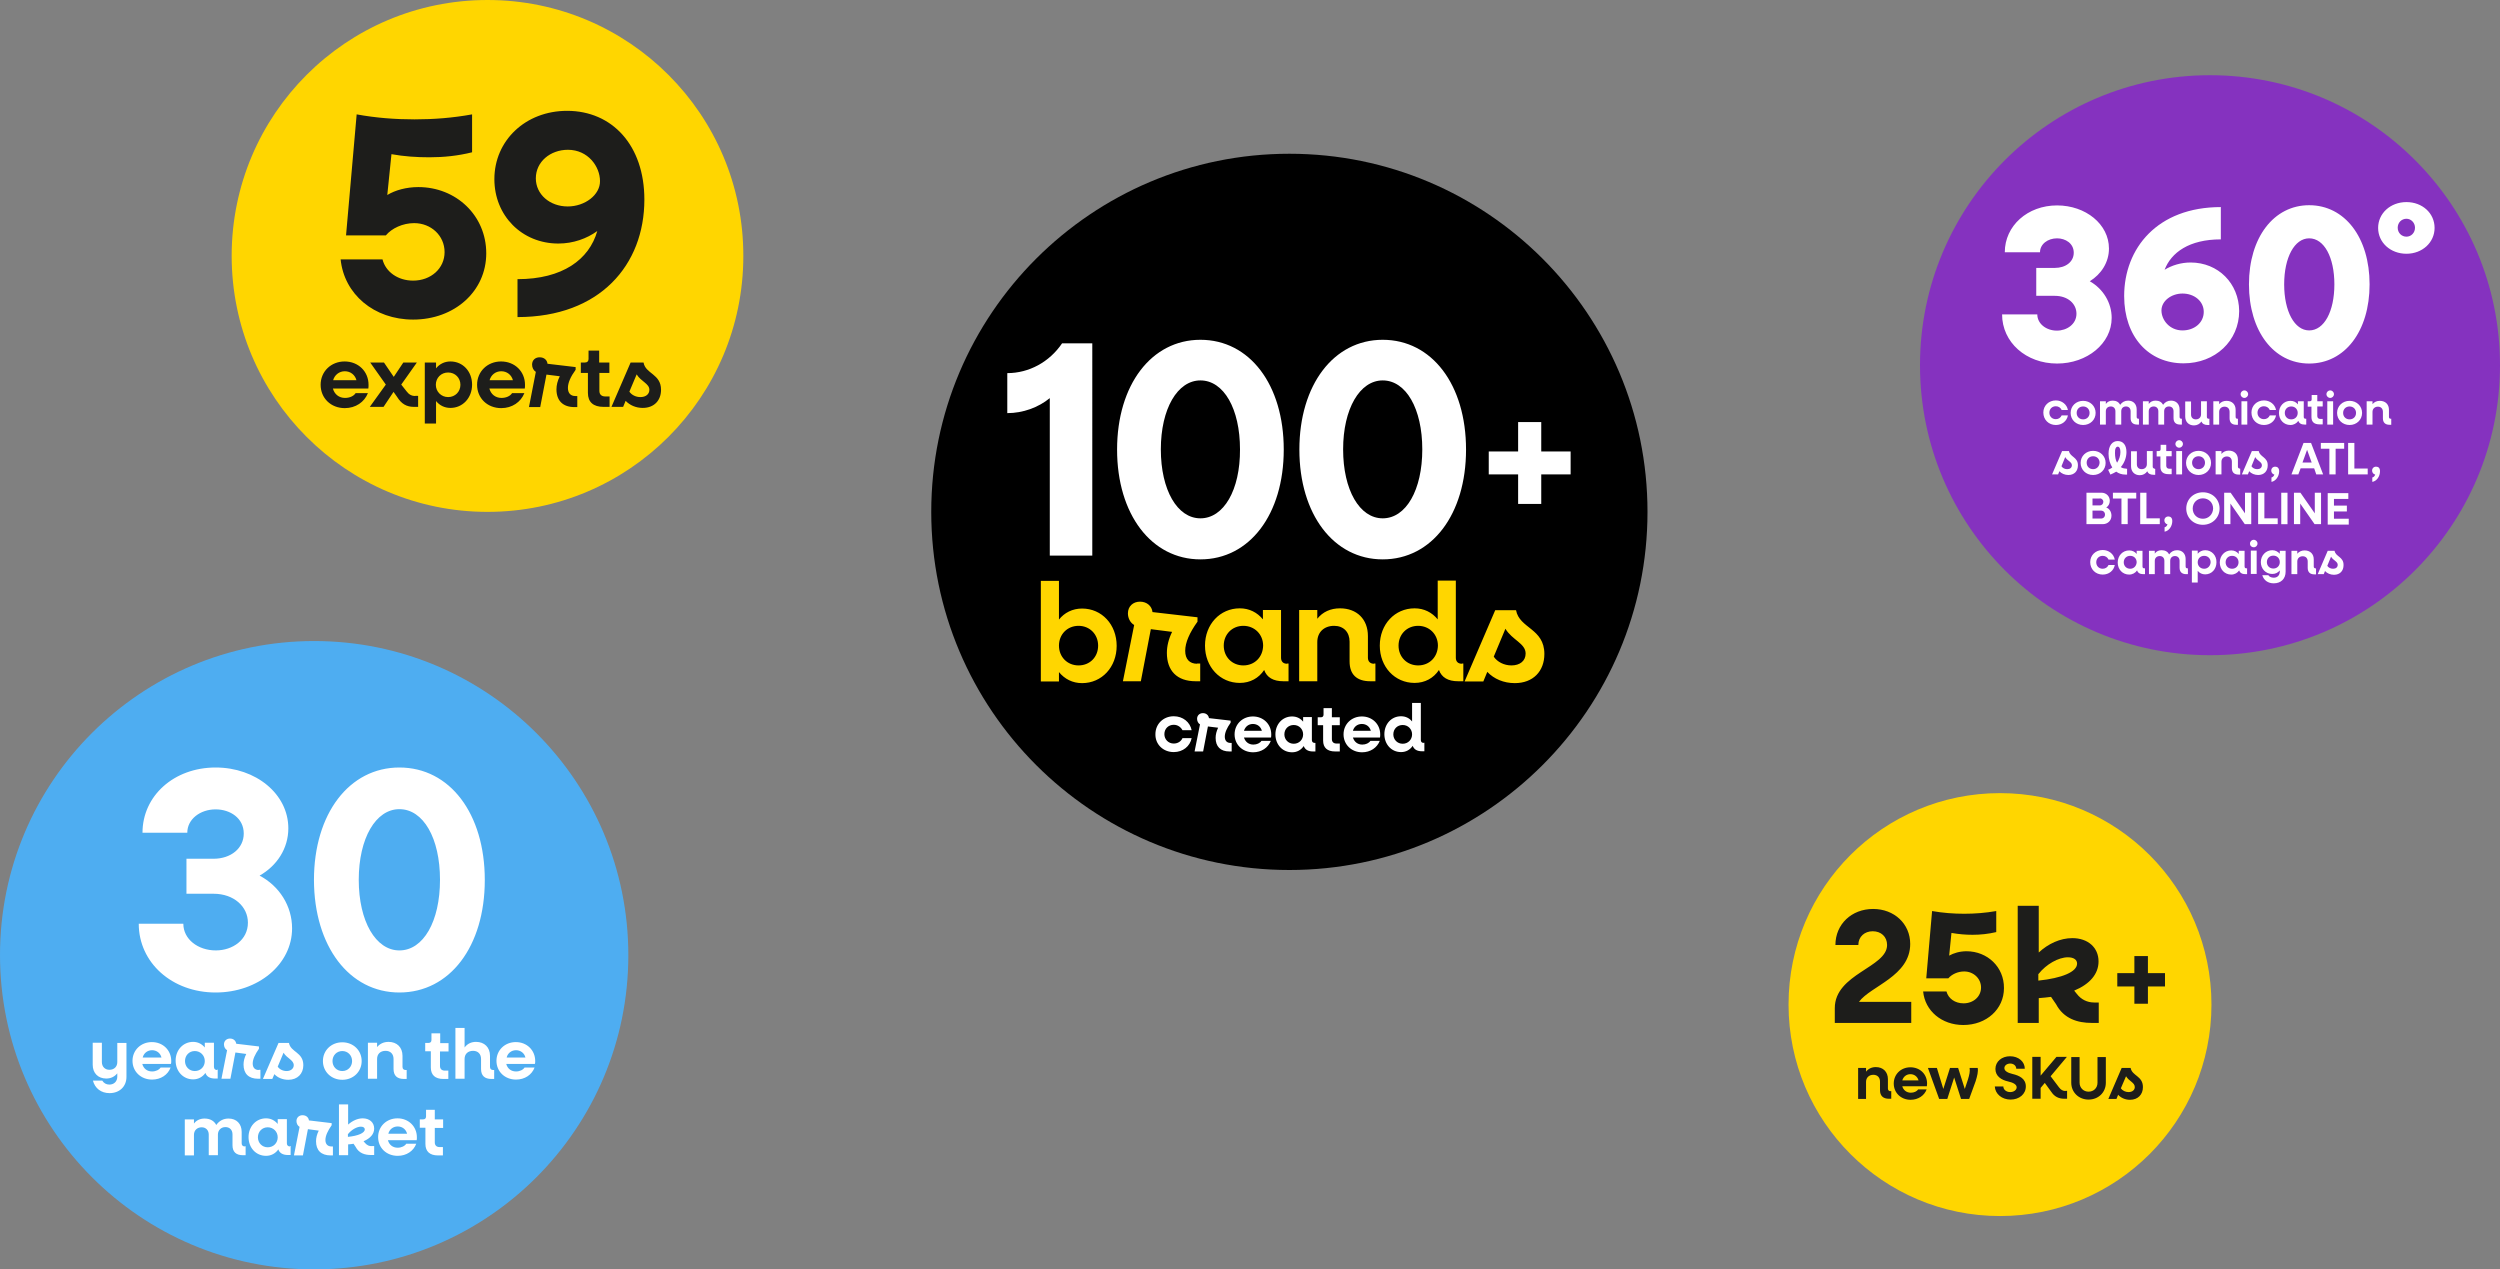
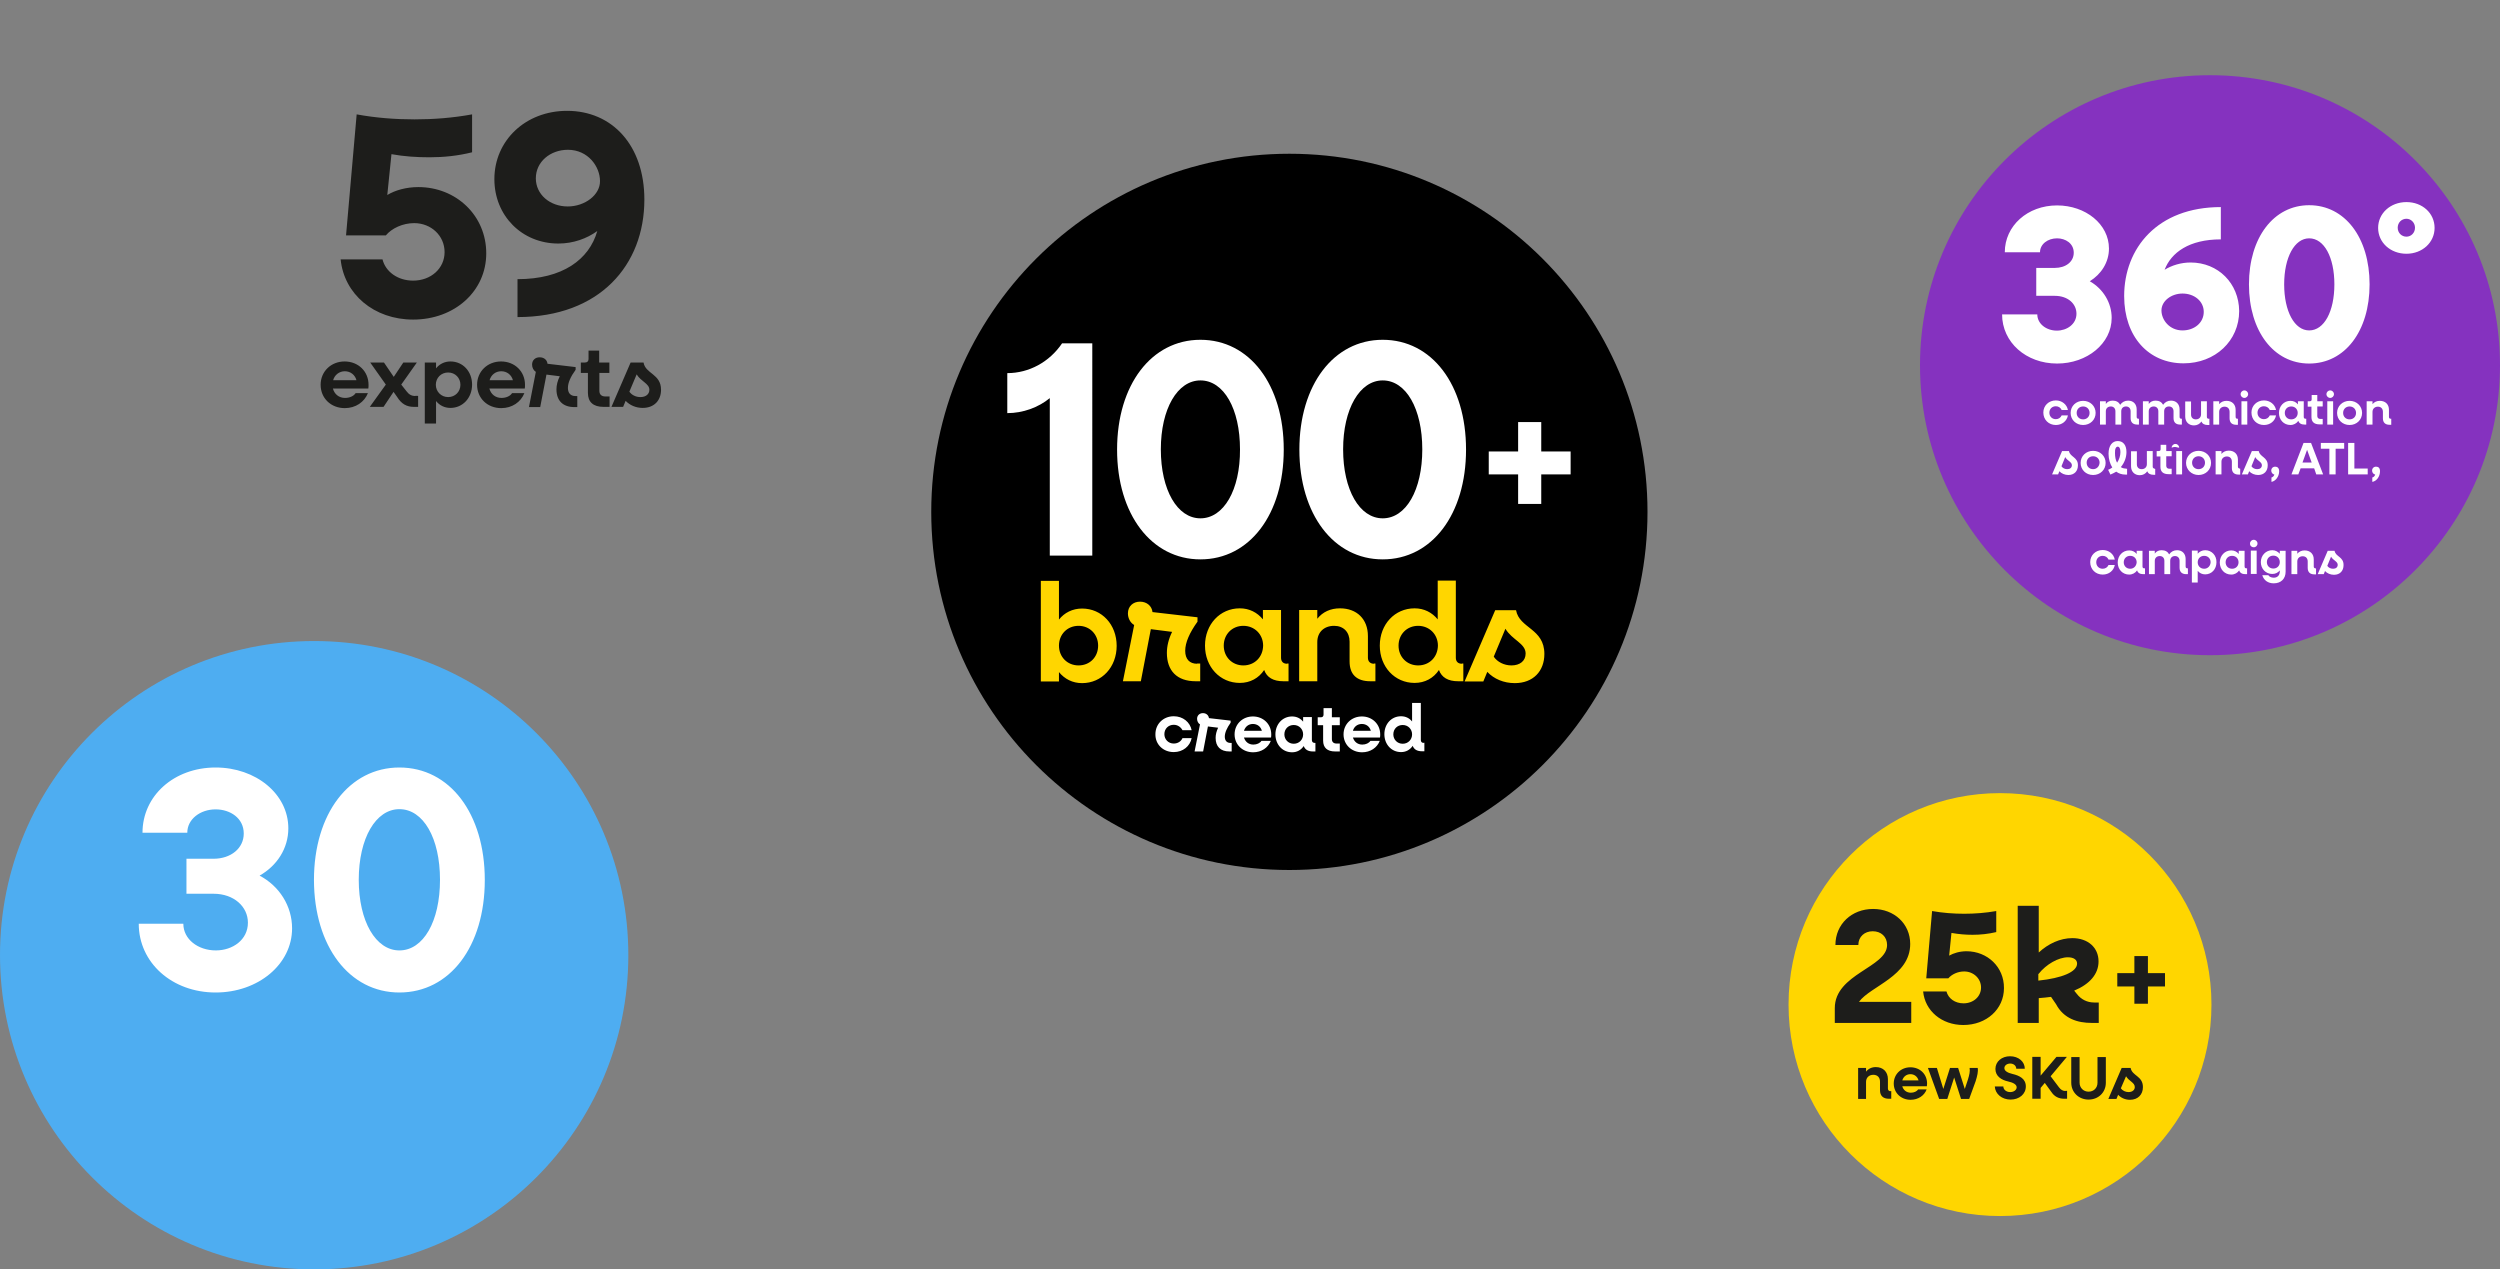
<svg xmlns="http://www.w3.org/2000/svg" version="1.1" id="Layer_1" x="0px" y="0px" viewBox="0 0 1200 609.3" style="enable-background:new 0 0 1200 609.3;" xml:space="preserve">
  <rect x="0" y="0" width="1200" height="609.3" fill="#808080" stroke="none" />
  <style type="text/css"> .st0{fill:#FFD600;} .st1{fill:#1D1D1B;} .st2{fill:#4EADF1;} .st3{fill:#FFFFFF;} .st4{fill:#8532BF;} </style>
  <g>
    <g>
-       <path class="st0" d="M234,245.7c67.8,0,122.8-55,122.8-122.8C356.9,55,301.9,0,234,0S111.2,55,111.2,122.8 C111.2,190.7,166.2,245.7,234,245.7" />
-     </g>
+       </g>
    <g>
      <path class="st1" d="M307.4,190.6c-2.2,0-4.2-1-5.3-2.6l3.5-8.3c2,3.4,6.1,4.4,6.1,7.4C311.7,189.2,310,190.6,307.4,190.6 M308.9,174h-6.2l-9.2,21.3h5.6l1.2-2.9c2,2.1,4.9,3.4,8.2,3.4c5.5,0,8.8-3.6,8.8-8.7C317.3,179.4,309.8,179.5,308.9,174 M292.5,179v-5h-4.9v-5.7h-5.1v4c0,1.1-0.6,1.7-1.7,1.7h-2v5h3.4v9.6c0,4.4,2.6,6.7,7.5,6.7h2.9v-5h-2.1c-1.8,0-2.8-1-2.8-2.7V179 H292.5z M276.2,190.1c-2.3,0-3.6-1.4-3.6-3.9c0-2.5,1.3-5.4,3.7-8.7v-1.3l-13.5-1.6c-0.2-1.8-1.6-3.1-3.8-3.1 c-2.1,0-3.6,1.4-3.6,3.5c0,1.5,0.7,2.8,1.8,3.5l-3.3,16.9h5.4l3-15.6l6.4,0.8c-1.1,2.2-1.6,4.3-1.6,6.3c0,5.3,3,8.5,8.6,8.5h1.4 v-5.3H276.2z M240.6,178.2c2.7,0,4.9,1.7,5.6,4.3H235C235.7,180,237.8,178.2,240.6,178.2 M252,184.7c0-6.4-4.9-11.2-11.5-11.2 c-6.5,0-11.5,4.8-11.5,11.2c0,6.4,4.9,11.2,11.6,11.2c5.2,0,9.4-2.9,11.1-7.2h-5.9c-0.9,1.4-2.8,2.3-5.1,2.3 c-2.9,0-5.1-1.8-5.8-4.5h17C252,186,252,185.2,252,184.7 M215.1,190.6c-3.3,0-5.9-2.6-5.9-5.9c0-3.3,2.5-5.9,5.9-5.9 c3.4,0,5.9,2.6,5.9,5.9C221,188,218.5,190.6,215.1,190.6 M216.2,173.5c-2.9,0-5.3,1.3-6.9,3.3V174h-5.4v29.3h5.4v-10.8 c1.7,2.1,4.1,3.3,6.9,3.3c5.9,0,10.4-4.8,10.4-11.2C226.6,178.3,222.2,173.5,216.2,173.5 M199.4,190.1c-1.7,0-3.1-0.7-4.2-2.2 l-2.6-3.3l7.5-10.6h-6.5l-4.6,6.9l-4.7-6.9h-6.6l7.5,10.6l-7.7,10.7h6.6l4.8-7.2l1.7,2.4c2.1,3.4,4.6,4.8,8.1,4.8h2v-5.3H199.4z M165.5,178.2c2.7,0,4.9,1.7,5.6,4.3h-11.2C160.6,180,162.8,178.2,165.5,178.2 M176.9,184.7c0-6.4-4.9-11.2-11.5-11.2 c-6.5,0-11.5,4.8-11.5,11.2c0,6.4,4.9,11.2,11.6,11.2c5.2,0,9.4-2.9,11.1-7.2h-5.9c-0.9,1.4-2.8,2.3-5.1,2.3 c-2.9,0-5.1-1.8-5.8-4.5h17C176.9,186,176.9,185.2,176.9,184.7" />
    </g>
    <g>
      <path class="st1" d="M272.5,99.1c-8.6,0-15.3-5.8-15.3-13.5c0-8,7-13.7,15.4-13.7c9.7,0,15.4,8.1,15.4,15 C288.1,93.5,280.8,99.1,272.5,99.1 M272.2,53.2c-19.9,0-34.9,14.2-34.9,32.8c0,17.5,13.2,30.9,30.7,30.9c7.2,0,13.7-2.4,18.7-6 c-3.9,13.7-16.7,23.1-38.3,23.1v18.2c39.6,0,60.9-25.1,60.9-56.4C309.3,69.7,293.8,53.2,272.2,53.2 M200.8,89.8 c-5.8,0-11.1,1.5-14.9,3.8l2-19.6c6,1.1,12.1,1.5,18.2,1.5c6.9,0,13.7-0.7,20.5-2.4V54.9c-9.3,1.7-18.5,2.4-27.6,2.4 c-9.3,0-18.5-0.7-27.8-2.4l-5.1,58.1h19.1c2.8-3.4,8.1-5.9,13.6-5.9c8.1,0,14.6,6,14.6,13.9c0,7.9-6.6,13.7-15.1,13.7 c-7.3,0-13.2-4.2-14.7-10.2h-20.1c1.7,16.7,16,28.9,34.8,28.9c19.9,0,35.1-13.6,35.1-31.8C233.4,103.4,218.9,89.8,200.8,89.8" />
    </g>
    <g>
      <path class="st0" d="M960,583.7c56.1,0,101.5-45.4,101.5-101.5S1016.1,380.7,960,380.7c-56.1,0-101.5,45.4-101.5,101.5 S904,583.7,960,583.7" />
    </g>
    <g>
      <path class="st1" d="M1021.7,524.2c-1.5,0-2.9-0.7-3.7-1.8l2.5-5.8c1.4,2.4,4.2,3,4.2,5.2C1024.7,523.2,1023.5,524.2,1021.7,524.2 M1022.7,512.6h-4.3l-6.4,14.9h3.9l0.8-2c1.4,1.5,3.4,2.4,5.7,2.4c3.8,0,6.2-2.5,6.2-6.1C1028.6,516.4,1023.4,516.5,1022.7,512.6 M1002.5,527.8c4.8,0,8.3-3.5,8.3-8.1v-12.3h-4v12.3c0,2.5-1.8,4.3-4.3,4.3c-2.5,0-4.3-1.9-4.3-4.3v-12.3h-4v12.3 C994.2,524.3,997.8,527.8,1002.5,527.8 M991.5,523.7c-1.3,0-2.3-0.6-3.2-1.8l-4-5.3l7.8-9.3h-5l-7.6,9v-9h-4v20.1h4v-5.2l2-2.4 l3.2,4.4c1.4,2.1,3.4,3.2,6.2,3.2h1.3v-3.8H991.5z M965.1,527.8c4.1,0,7.3-2.6,7.3-6.3c0-3.7-3-5.2-6.4-6 c-2.2-0.5-3.9-1.4-3.9-2.8c0-1.3,1.3-2.2,2.8-2.2c1.7,0,2.9,1.1,2.9,2.5h4.1c0-3.4-3-6-7.1-6c-3.9,0-7,2.5-7,6.1 c0,3.5,2.9,5.3,6.1,6c2.3,0.5,4.1,1.4,4.1,2.8c0,1.3-1.4,2.3-3.1,2.3c-1.9,0-3.3-1.2-3.3-2.7h-4.1 C957.7,525.1,960.9,527.8,965.1,527.8 M949.3,512.6h-3.9c0.3,1.6-0.1,3.3-0.8,5.6l-1.5,4.5l-3.2-10.1h-3.9l-3.2,10.1l-3.1-10.1 h-4.3l5.4,14.9h3.9l3.3-10.3l3.3,10.3h3.9l3.1-8.5C949.1,516.4,949.6,514.4,949.3,512.6 M917,515.6c1.9,0,3.4,1.2,3.9,3h-7.8 C913.6,516.8,915.1,515.6,917,515.6 M925,520.1c0-4.5-3.4-7.8-8-7.8c-4.6,0-8,3.4-8,7.8c0,4.4,3.4,7.8,8.1,7.8c3.6,0,6.6-2,7.7-5 h-4.1c-0.6,1-2,1.6-3.5,1.6c-2,0-3.6-1.2-4.1-3.1h11.8C924.9,521,925,520.5,925,520.1 M907.5,523.8c-0.8,0-1.3-0.5-1.3-1.3V518 c0-3.5-2.3-5.8-5.8-5.8c-2,0-3.6,0.8-4.7,2.2v-1.8h-3.8v14.9h3.8v-8.2c0-2,1.4-3.4,3.5-3.4c2,0,3.2,1.3,3.2,3.3v4.1 c0,2.7,1.5,4.1,4.3,4.1h1.1v-3.7H907.5z" />
    </g>
    <g>
      <path class="st1" d="M1039.2,467.1h-8.2v-8.2h-6.5v8.2h-8.2v6.4h8.2v8.3h6.5v-8.3h8.2V467.1z M978.5,467.5c3.7-4.7,9.6-8,14.1-8 c2.8,0,4.4,1.2,4.4,3c0,4-7.2,7-18.6,8.2V467.5z M996.9,477.1l-1.3-1.6c7.5-3.1,11.7-8,11.7-14c0-6.7-5.1-11.2-12.6-11.2 c-5.8,0-11.6,2.7-16.1,6.9v-22.4h-10.1V491h10.1v-11.9c2-0.2,4.1-0.3,5.9-0.6l2.4,3.5c3.7,7,10.4,9,17.1,9h3.4v-9.8h-2.2 C1001.8,481.2,998.9,479.7,996.9,477.1 M943.9,456.6c-3.2,0-6.2,0.9-8.3,2.1l1.1-10.9c3.4,0.6,6.7,0.9,10.1,0.9 c3.8,0,7.6-0.4,11.4-1.3v-10.1c-5.1,0.9-10.3,1.3-15.4,1.3c-5.1,0-10.3-0.4-15.4-1.3l-2.8,32.3h10.6c1.6-1.9,4.5-3.3,7.6-3.3 c4.5,0,8.1,3.4,8.1,7.7c0,4.4-3.7,7.6-8.4,7.6c-4.1,0-7.3-2.3-8.2-5.7h-11.2c0.9,9.3,8.9,16.1,19.3,16.1 c11.1,0,19.5-7.6,19.5-17.7C962,464.2,954,456.6,943.9,456.6 M892.3,480.9c5.5-7.6,24.6-12.3,24.6-27.8c0-9.7-7.7-16.8-17.8-16.8 c-10.3,0-18.1,7.3-18.1,17.3h11c0-4,3-6.6,6.9-6.6c4,0,6.9,2.6,6.9,6.6c0,10.8-25.1,13.8-25.1,30.3v7.1h36.7v-10.1H892.3z" />
    </g>
    <g>
      <path class="st2" d="M150.8,609.3c83.3,0,150.8-67.5,150.8-150.8s-67.5-150.8-150.8-150.8S0,375.1,0,458.4S67.5,609.3,150.8,609.3 " />
    </g>
    <g>
-       <path class="st3" d="M212.7,541.3v-4h-4v-4.6h-4.2v3.2c0,0.9-0.5,1.4-1.4,1.4h-1.6v4h2.7v7.8c0,3.6,2.1,5.5,6,5.5h2.4v-4H211 c-1.4,0-2.3-0.8-2.3-2.2v-7H212.7z M190.9,540.7c2.2,0,4,1.4,4.5,3.5h-9C186.9,542.1,188.7,540.7,190.9,540.7 M200.1,545.9 c0-5.2-4-9.1-9.3-9.1s-9.3,3.9-9.3,9c0,5.2,4,9,9.4,9c4.2,0,7.6-2.3,8.9-5.8h-4.8c-0.7,1.1-2.3,1.9-4.1,1.9 c-2.4,0-4.1-1.4-4.7-3.6H200C200.1,547,200.1,546.4,200.1,545.9 M167.1,544.3c1.6-2,4.2-3.5,6.1-3.5c1.2,0,1.9,0.5,1.9,1.3 c0,1.7-3.1,3.1-8.1,3.6V544.3z M175.1,548.5l-0.6-0.7c3.3-1.4,5.1-3.5,5.1-6.1c0-2.9-2.2-4.9-5.5-4.9c-2.5,0-5,1.2-7,3v-9.7h-4.4 v24.4h4.4v-5.2c0.9-0.1,1.8-0.1,2.6-0.3l1,1.5c1.6,3.1,4.5,3.9,7.4,3.9h1.5v-4.3h-0.9C177.2,550.3,176,549.6,175.1,548.5 M159.1,550.3c-1.8,0-2.9-1.1-2.9-3.1s1.1-4.4,3-7.1v-1l-10.9-1.3c-0.2-1.4-1.3-2.5-3.1-2.5c-1.7,0-2.9,1.2-2.9,2.8 c0,1.2,0.6,2.3,1.5,2.8l-2.7,13.7h4.3l2.4-12.6l5.2,0.7c-0.9,1.8-1.3,3.5-1.3,5.1c0,4.3,2.4,6.8,7,6.8h1.1v-4.3H159.1z M128.5,550.7c-2.7,0-4.7-2.1-4.7-4.8c0-2.7,2-4.8,4.7-4.8c2.7,0,4.8,2.1,4.8,4.8C133.3,548.6,131.3,550.7,128.5,550.7 M139.2,550.3c-0.9,0-1.5-0.5-1.5-1.5v-11.6h-4.4v2.3c-1.4-1.7-3.3-2.7-5.6-2.7c-4.8,0-8.4,3.9-8.4,9c0,5.2,3.6,9,8.4,9 c2.5,0,4.6-1.2,5.9-3.1c0.6,1.8,2.2,2.7,4.6,2.7h1.3v-4.3H139.2z M117.5,550.3c-0.9,0-1.5-0.5-1.5-1.5v-5.5c0-3.9-2.5-6.4-6.3-6.4 c-2.5,0-4.5,1.1-5.9,3.1c-1-2-3-3.1-5.6-3.1c-2.1,0-3.9,0.8-5.1,2.4v-2h-4.4v17.3h4.4v-9.9c0-2.1,1.5-3.6,3.7-3.6 c2,0,3.4,1.4,3.4,3.5v9.9h4.4v-9.9c0-2.1,1.5-3.6,3.6-3.6c2.1,0,3.4,1.4,3.4,3.5v5.2c0,3.2,1.7,4.8,5,4.8h1.3v-4.3H117.5z" />
-     </g>
+       </g>
    <g>
-       <path class="st3" d="M247.7,504.1c2.2,0,4,1.4,4.5,3.5h-9C243.7,505.5,245.5,504.1,247.7,504.1 M256.9,509.3c0-5.2-4-9.1-9.3-9.1 c-5.3,0-9.3,3.9-9.3,9s4,9,9.4,9c4.2,0,7.6-2.3,8.9-5.8h-4.8c-0.7,1.1-2.3,1.9-4.1,1.9c-2.4,0-4.1-1.4-4.7-3.6h13.7 C256.9,510.4,256.9,509.8,256.9,509.3 M236.7,513.6c-0.9,0-1.5-0.5-1.5-1.5v-5.3c0-4.1-2.7-6.7-6.7-6.7c-2.3,0-4.2,0.9-5.5,2.7 v-9.4h-4.4v24.4h4.4v-9.5c0-2.4,1.6-3.9,4.1-3.9c2.3,0,3.8,1.5,3.8,3.9v4.8c0,3.2,1.7,4.8,5,4.8h1.3v-4.3H236.7z M215.3,504.7v-4 h-4V496h-4.2v3.2c0,0.9-0.5,1.4-1.4,1.4h-1.6v4h2.7v7.8c0,3.6,2.1,5.5,6,5.5h2.4v-4h-1.7c-1.4,0-2.3-0.8-2.3-2.2v-7H215.3z M194.7,513.6c-0.9,0-1.5-0.5-1.5-1.5v-5.3c0-4.1-2.7-6.7-6.7-6.7c-2.3,0-4.2,0.9-5.5,2.5v-2.1h-4.4v17.3h4.4v-9.5 c0-2.4,1.6-3.9,4.1-3.9c2.3,0,3.8,1.5,3.8,3.9v4.8c0,3.2,1.7,4.8,5,4.8h1.3v-4.3H194.7z M164.3,514.1c-2.7,0-4.7-2.1-4.7-4.8 c0-2.7,2-4.8,4.7-4.8c2.7,0,4.7,2.1,4.7,4.8C169,512,167,514.1,164.3,514.1 M164.3,518.3c5.3,0,9.3-3.9,9.3-9s-4-9-9.3-9 c-5.3,0-9.3,3.9-9.3,9S159,518.3,164.3,518.3 M137.6,514.1c-1.8,0-3.4-0.8-4.3-2.1l2.8-6.7c1.6,2.7,4.9,3.5,4.9,6 C141,512.9,139.6,514.1,137.6,514.1 M138.7,500.6h-5l-7.5,17.3h4.5l1-2.3c1.6,1.7,4,2.7,6.7,2.7c4.4,0,7.2-2.9,7.2-7 C145.6,505,139.5,505.1,138.7,500.6 M124.2,513.6c-1.8,0-2.9-1.1-2.9-3.1c0-2,1.1-4.4,3-7.1v-1.1l-10.9-1.3 c-0.2-1.4-1.3-2.5-3-2.5c-1.7,0-2.9,1.2-2.9,2.8c0,1.2,0.6,2.3,1.5,2.8l-2.7,13.7h4.3l2.4-12.6l5.2,0.7c-0.9,1.8-1.3,3.5-1.3,5.1 c0,4.3,2.4,6.8,7,6.8h1.1v-4.3H124.2z M93.5,514.1c-2.7,0-4.7-2.1-4.7-4.8c0-2.7,2-4.8,4.7-4.8c2.7,0,4.8,2.1,4.8,4.8 C98.3,512,96.3,514.1,93.5,514.1 M104.2,513.6c-0.9,0-1.5-0.5-1.5-1.5v-11.6h-4.4v2.3c-1.4-1.7-3.3-2.7-5.6-2.7 c-4.8,0-8.4,3.9-8.4,9s3.6,9,8.4,9c2.5,0,4.6-1.2,5.9-3.1c0.6,1.8,2.2,2.7,4.6,2.7h1.3v-4.3H104.2z M73,504.1c2.2,0,4,1.4,4.5,3.5 h-9C69,505.5,70.8,504.1,73,504.1 M82.2,509.3c0-5.2-4-9.1-9.3-9.1c-5.3,0-9.3,3.9-9.3,9s4,9,9.4,9c4.2,0,7.6-2.3,8.9-5.8h-4.8 c-0.7,1.1-2.3,1.9-4.1,1.9c-2.4,0-4.1-1.4-4.7-3.6h13.7C82.2,510.4,82.2,509.8,82.2,509.3 M56.3,500.6v9.2c0,2.2-1.5,3.7-3.8,3.7 c-2.1,0-3.6-1.5-3.6-3.7v-9.3h-4.4v10.6c0,4,2.6,6.6,6.5,6.6c2.2,0,4-0.9,5.3-2.5v1.6c0,2.3-1.6,3.8-3.8,3.8 c-1.5,0-2.7-0.7-3.4-1.9h-4.5c1,3.7,3.9,6,8,6c4.7,0,8.1-3.1,8.1-7.8v-16.3H56.3z" />
-     </g>
+       </g>
    <g>
      <path class="st3" d="M191.7,456.2c-11.3,0-19.5-13.9-19.5-33.9c0-20,8.2-33.9,19.5-33.9c11.5,0,19.5,13.9,19.5,33.9 C211.2,442.3,203.2,456.2,191.7,456.2 M191.7,476.4c24.2,0,41-22.1,41-54c0-31.9-16.8-54-41-54c-24,0-41,22.1-41,54 C150.8,454.3,167.7,476.4,191.7,476.4 M124.6,420.3c8.3-4.7,13.8-13,13.8-22.7c0-16.5-15.6-29.2-34.9-29.2 c-20,0-35.1,13.6-35.1,31.3h21.5c0-6.5,6.2-11.2,13.6-11.2c7,0,13.5,4.2,13.5,11.6c0,7.1-6.2,12.1-14.5,12.1h-13V429h13 c9.8,0,16.5,6.2,16.5,13.9c0,8.2-7.3,13.3-15.4,13.3c-8.6,0-15.6-5.4-15.6-12.8H66.6c0,18.7,16,33,36.9,33 c20.4,0,36.7-13.5,36.7-30.8C140.2,434.9,134.1,425.3,124.6,420.3" />
    </g>
    <g>
      <path class="st4" d="M1060.8,314.5c76.9,0,139.2-62.3,139.2-139.2s-62.3-139.2-139.2-139.2S921.6,98.4,921.6,175.3 S983.9,314.5,1060.8,314.5" />
    </g>
    <g>
      <path class="st3" d="M1119.9,273c-1.2,0-2.2-0.5-2.8-1.4l1.8-4.4c1,1.8,3.2,2.3,3.2,3.9C1122.1,272.3,1121.2,273,1119.9,273 M1120.6,264.4h-3.3l-4.8,11.2h2.9l0.6-1.5c1,1.1,2.6,1.8,4.3,1.8c2.9,0,4.6-1.9,4.6-4.6C1125,267.2,1121.1,267.3,1120.6,264.4 M1111.5,272.8c-0.6,0-0.9-0.3-0.9-0.9v-3.4c0-2.6-1.7-4.3-4.4-4.3c-1.5,0-2.7,0.6-3.5,1.6v-1.4h-2.8v11.2h2.8v-6.1 c0-1.5,1.1-2.5,2.6-2.5c1.5,0,2.4,1,2.4,2.5v3.1c0,2,1.1,3.1,3.2,3.1h0.8v-2.8H1111.5z M1091.2,272.9c-1.8,0-3.1-1.3-3.1-3.1 c0-1.8,1.3-3.1,3.1-3.1c1.8,0,3.1,1.3,3.1,3.1C1094.3,271.6,1093,272.9,1091.2,272.9 M1094.3,264.4v1.4c-0.9-1-2.1-1.7-3.6-1.7 c-3.1,0-5.5,2.5-5.5,5.7c0,3.2,2.3,5.7,5.5,5.7c1.5,0,2.7-0.6,3.6-1.7v0.5c0,1.8-1.1,3-2.9,3c-1.2,0-2.2-0.5-2.6-1.2h-2.9 c0.7,2.4,2.7,3.9,5.5,3.9c3.5,0,5.7-2.2,5.7-5.6v-10H1094.3z M1080.4,275.5h2.8v-11.2h-2.8V275.5z M1081.8,262.7 c1,0,1.8-0.8,1.8-1.8c0-1-0.8-1.8-1.8-1.8c-1,0-1.8,0.8-1.8,1.8C1080,262,1080.8,262.7,1081.8,262.7 M1071.4,273 c-1.8,0-3.1-1.3-3.1-3.1c0-1.8,1.3-3.1,3.1-3.1c1.8,0,3.1,1.3,3.1,3.1C1074.5,271.7,1073.2,273,1071.4,273 M1078.3,272.8 c-0.6,0-0.9-0.3-0.9-0.9v-7.5h-2.8v1.5c-0.9-1.1-2.1-1.7-3.6-1.7c-3.1,0-5.5,2.5-5.5,5.8c0,3.3,2.3,5.8,5.5,5.8c1.6,0,3-0.8,3.8-2 c0.4,1.2,1.4,1.8,3,1.8h0.8v-2.8H1078.3z M1058,273c-1.8,0-3.1-1.3-3.1-3.1c0-1.8,1.3-3.1,3.1-3.1c1.8,0,3.1,1.3,3.1,3.1 C1061,271.7,1059.7,273,1058,273 M1058.5,264.1c-1.5,0-2.8,0.7-3.6,1.7v-1.5h-2.8v15.3h2.8v-5.6c0.9,1.1,2.1,1.7,3.6,1.7 c3.1,0,5.4-2.5,5.4-5.8C1064,266.6,1061.6,264.1,1058.5,264.1 M1050,272.8c-0.6,0-0.9-0.3-0.9-0.9v-3.6c0-2.5-1.6-4.2-4.1-4.2 c-1.6,0-2.9,0.7-3.8,2c-0.7-1.3-1.9-2-3.6-2c-1.4,0-2.5,0.5-3.3,1.6v-1.3h-2.8v11.2h2.8v-6.4c0-1.4,1-2.3,2.4-2.3 c1.3,0,2.2,0.9,2.2,2.3v6.4h2.8v-6.4c0-1.4,0.9-2.3,2.3-2.3c1.3,0,2.2,0.9,2.2,2.3v3.3c0,2,1.1,3.1,3.2,3.1h0.8v-2.8H1050z M1022.5,273c-1.8,0-3.1-1.3-3.1-3.1c0-1.8,1.3-3.1,3.1-3.1c1.8,0,3.1,1.3,3.1,3.1C1025.5,271.7,1024.2,273,1022.5,273 M1029.3,272.8c-0.6,0-0.9-0.3-0.9-0.9v-7.5h-2.8v1.5c-0.9-1.1-2.1-1.7-3.6-1.7c-3.1,0-5.5,2.5-5.5,5.8c0,3.3,2.3,5.8,5.5,5.8 c1.6,0,3-0.8,3.8-2c0.4,1.2,1.4,1.8,3,1.8h0.8v-2.8H1029.3z M1009.3,275.8c3,0,5.3-1.9,5.8-4.6h-3c-0.5,1.1-1.5,1.8-2.8,1.8 c-1.8,0-3.1-1.3-3.1-3.1c0-1.8,1.3-3.1,3.1-3.1c1.3,0,2.3,0.7,2.8,1.8h3c-0.5-2.7-2.9-4.6-5.8-4.6c-3.4,0-6,2.5-6,5.8 C1003.3,273.3,1005.9,275.8,1009.3,275.8" />
    </g>
    <g>
-       <path class="st3" d="M1120.3,248.8v-3.3h6.2v-2.8h-6.2v-3.2h6.9v-2.8h-9.9v15.1h10.1v-2.8H1120.3z M1111.1,236.5v9.9l-6.9-9.9 h-3.1v15.1h3v-9.9l6.9,9.9h3.1v-15.1H1111.1z M1095,251.6h3v-15.1h-3V251.6z M1086.9,248.8v-12.3h-3v15.1h9.4v-2.8H1086.9z M1077.6,236.5v9.9l-6.9-9.9h-3.1v15.1h3v-9.9l6.9,9.9h3.1v-15.1H1077.6z M1057.4,249c-2.8,0-4.9-2.1-4.9-4.9 c0-2.8,2.1-4.9,4.9-4.9c2.8,0,4.9,2.1,4.9,4.9C1062.2,246.9,1060.1,249,1057.4,249 M1057.4,251.9c4.5,0,8-3.4,8-7.8 c0-4.4-3.4-7.8-8-7.8c-4.6,0-8,3.4-8,7.8C1049.4,248.5,1052.8,251.9,1057.4,251.9 M1040.8,247.9c-1.1,0-1.9,0.8-1.9,1.9 c0,0.9,0.6,1.7,1.5,1.9c-0.3,0.8-0.7,1.2-1.4,1.4v2.1c2-0.3,3.7-2.5,3.7-5.1C1042.7,248.5,1041.8,247.9,1040.8,247.9 M1030.3,248.8v-12.3h-3v15.1h9.4v-2.8H1030.3z M1025.5,236.5h-11.3v2.8h4.1v12.3h3v-12.3h4.1V236.5z M1008.5,248.9h-4.1v-3.8h4.1 c1.1,0,1.9,0.8,1.9,1.9C1010.4,248.1,1009.6,248.9,1008.5,248.9 M1007.9,239.2c0.9,0,1.7,0.7,1.7,1.7c0,0.9-0.7,1.7-1.7,1.7h-3.5 v-3.3H1007.9z M1011,243.6c1-0.6,1.7-1.8,1.7-3.2c0-2.2-1.7-3.9-4-3.9h-7.2v15.1h7.8c2.4,0,4.2-1.7,4.2-4.1 C1013.5,245.7,1012.5,244.1,1011,243.6" />
-     </g>
+       </g>
    <g>
-       <path class="st3" d="M1140.5,224c-1.1,0-1.9,0.8-1.9,1.9c0,0.9,0.6,1.7,1.5,1.9c-0.3,0.8-0.7,1.2-1.4,1.4v2.1 c2-0.3,3.7-2.5,3.7-5.1C1142.4,224.6,1141.6,224,1140.5,224 M1130.1,224.9v-12.3h-3v15.1h9.4v-2.8H1130.1z M1125.3,212.6H1114v2.8 h4.1v12.3h3v-12.3h4.1V212.6z M1105.2,222l2.2-6.1l2.2,6.1H1105.2z M1111.8,227.7h3.3l-5.8-15.1h-3.6l-5.8,15.1h3.3l1.1-2.9h6.5 L1111.8,227.7z M1092.1,224c-1.1,0-1.9,0.8-1.9,1.9c0,0.9,0.6,1.7,1.5,1.9c-0.3,0.8-0.7,1.2-1.4,1.4v2.1c1.9-0.3,3.7-2.5,3.7-5.1 C1094,224.6,1093.1,224,1092.1,224 M1083.5,225.2c-1.2,0-2.2-0.5-2.8-1.4l1.8-4.4c1,1.8,3.2,2.3,3.2,3.9 C1085.7,224.5,1084.8,225.2,1083.5,225.2 M1084.2,216.5h-3.3l-4.8,11.2h2.9l0.6-1.5c1,1.1,2.6,1.8,4.3,1.8c2.9,0,4.6-1.9,4.6-4.6 C1088.6,219.4,1084.7,219.4,1084.2,216.5 M1075.1,224.9c-0.6,0-0.9-0.4-0.9-0.9v-3.4c0-2.6-1.7-4.3-4.4-4.3 c-1.5,0-2.7,0.6-3.5,1.6v-1.4h-2.8v11.2h2.8v-6.1c0-1.5,1.1-2.5,2.6-2.5c1.5,0,2.4,1,2.4,2.5v3.1c0,2,1.1,3.1,3.2,3.1h0.8v-2.8 H1075.1z M1055.3,225.2c-1.8,0-3.1-1.3-3.1-3.1c0-1.8,1.3-3.1,3.1-3.1c1.8,0,3.1,1.3,3.1,3.1 C1058.4,223.9,1057.1,225.2,1055.3,225.2 M1055.3,228c3.4,0,6-2.5,6-5.8c0-3.3-2.6-5.8-6-5.8c-3.4,0-6,2.5-6,5.8 C1049.3,225.4,1051.9,228,1055.3,228 M1044.6,227.7h2.8v-11.2h-2.8V227.7z M1046,214.9c1,0,1.8-0.8,1.8-1.8c0-1-0.8-1.8-1.8-1.8 c-1,0-1.8,0.8-1.8,1.8C1044.2,214.1,1045,214.9,1046,214.9 M1042.4,219.1v-2.6h-2.6v-3h-2.7v2.1c0,0.6-0.3,0.9-0.9,0.9h-1v2.6h1.8 v5c0,2.3,1.3,3.5,3.9,3.5h1.5v-2.6h-1.1c-0.9,0-1.5-0.5-1.5-1.4v-4.6H1042.4z M1034.2,224.9c-0.6,0-0.9-0.4-0.9-0.9v-7.5h-2.8v6.3 c0,1.4-1,2.4-2.5,2.4c-1.4,0-2.3-0.9-2.3-2.3v-6.3h-2.8v7.2c0,2.6,1.7,4.3,4.2,4.3c1.5,0,2.8-0.7,3.6-1.9c0.4,1.1,1.4,1.7,3,1.7 h0.8v-2.8H1034.2z M1016.5,214.4c0.8,0,1.3,0.9,1.3,2.6c0,1.8-0.6,3.6-1.6,5.1c-0.7-1.2-1-2.8-1-4.6 C1015.1,215.4,1015.7,214.4,1016.5,214.4 M1020.4,224.9c-0.9,0-1.7-0.2-2.4-0.7c1.7-2,2.7-4.6,2.7-7.2c0-3.4-1.6-5.3-4.2-5.3 c-2.6,0-4.4,2.2-4.4,6.1c0,2.6,0.7,4.8,1.8,6.6c-0.6,0.5-1.3,0.8-2,1.1l1.1,2.3c1-0.4,1.9-0.9,2.8-1.4c1.2,0.9,2.7,1.4,4.4,1.4 h0.8v-2.8H1020.4z M1004.7,225.2c-1.8,0-3.1-1.3-3.1-3.1c0-1.8,1.3-3.1,3.1-3.1c1.8,0,3.1,1.3,3.1,3.1 C1007.7,223.9,1006.4,225.2,1004.7,225.2 M1004.7,228c3.4,0,6-2.5,6-5.8c0-3.3-2.6-5.8-6-5.8c-3.4,0-6,2.5-6,5.8 C998.7,225.4,1001.2,228,1004.7,228 M992.3,225.2c-1.2,0-2.2-0.5-2.8-1.4l1.8-4.4c1,1.8,3.2,2.3,3.2,3.9 C994.5,224.5,993.6,225.2,992.3,225.2 M993.1,216.5h-3.3l-4.8,11.2h2.9l0.6-1.5c1,1.1,2.6,1.8,4.3,1.8c2.9,0,4.6-1.9,4.6-4.6 C997.5,219.4,993.6,219.4,993.1,216.5" />
+       <path class="st3" d="M1140.5,224c-1.1,0-1.9,0.8-1.9,1.9c0,0.9,0.6,1.7,1.5,1.9c-0.3,0.8-0.7,1.2-1.4,1.4v2.1 c2-0.3,3.7-2.5,3.7-5.1C1142.4,224.6,1141.6,224,1140.5,224 M1130.1,224.9v-12.3h-3v15.1h9.4v-2.8H1130.1z M1125.3,212.6H1114v2.8 h4.1v12.3h3v-12.3h4.1V212.6z M1105.2,222l2.2-6.1l2.2,6.1H1105.2z M1111.8,227.7h3.3l-5.8-15.1h-3.6l-5.8,15.1h3.3l1.1-2.9h6.5 L1111.8,227.7z M1092.1,224c-1.1,0-1.9,0.8-1.9,1.9c0,0.9,0.6,1.7,1.5,1.9c-0.3,0.8-0.7,1.2-1.4,1.4v2.1c1.9-0.3,3.7-2.5,3.7-5.1 C1094,224.6,1093.1,224,1092.1,224 M1083.5,225.2c-1.2,0-2.2-0.5-2.8-1.4l1.8-4.4c1,1.8,3.2,2.3,3.2,3.9 C1085.7,224.5,1084.8,225.2,1083.5,225.2 M1084.2,216.5h-3.3l-4.8,11.2h2.9l0.6-1.5c1,1.1,2.6,1.8,4.3,1.8c2.9,0,4.6-1.9,4.6-4.6 C1088.6,219.4,1084.7,219.4,1084.2,216.5 M1075.1,224.9c-0.6,0-0.9-0.4-0.9-0.9v-3.4c0-2.6-1.7-4.3-4.4-4.3 c-1.5,0-2.7,0.6-3.5,1.6v-1.4h-2.8v11.2h2.8v-6.1c0-1.5,1.1-2.5,2.6-2.5c1.5,0,2.4,1,2.4,2.5v3.1c0,2,1.1,3.1,3.2,3.1h0.8v-2.8 H1075.1z M1055.3,225.2c-1.8,0-3.1-1.3-3.1-3.1c0-1.8,1.3-3.1,3.1-3.1c1.8,0,3.1,1.3,3.1,3.1 C1058.4,223.9,1057.1,225.2,1055.3,225.2 M1055.3,228c3.4,0,6-2.5,6-5.8c0-3.3-2.6-5.8-6-5.8c-3.4,0-6,2.5-6,5.8 C1049.3,225.4,1051.9,228,1055.3,228 M1044.6,227.7h2.8v-11.2h-2.8V227.7z M1046,214.9c0-1-0.8-1.8-1.8-1.8 c-1,0-1.8,0.8-1.8,1.8C1044.2,214.1,1045,214.9,1046,214.9 M1042.4,219.1v-2.6h-2.6v-3h-2.7v2.1c0,0.6-0.3,0.9-0.9,0.9h-1v2.6h1.8 v5c0,2.3,1.3,3.5,3.9,3.5h1.5v-2.6h-1.1c-0.9,0-1.5-0.5-1.5-1.4v-4.6H1042.4z M1034.2,224.9c-0.6,0-0.9-0.4-0.9-0.9v-7.5h-2.8v6.3 c0,1.4-1,2.4-2.5,2.4c-1.4,0-2.3-0.9-2.3-2.3v-6.3h-2.8v7.2c0,2.6,1.7,4.3,4.2,4.3c1.5,0,2.8-0.7,3.6-1.9c0.4,1.1,1.4,1.7,3,1.7 h0.8v-2.8H1034.2z M1016.5,214.4c0.8,0,1.3,0.9,1.3,2.6c0,1.8-0.6,3.6-1.6,5.1c-0.7-1.2-1-2.8-1-4.6 C1015.1,215.4,1015.7,214.4,1016.5,214.4 M1020.4,224.9c-0.9,0-1.7-0.2-2.4-0.7c1.7-2,2.7-4.6,2.7-7.2c0-3.4-1.6-5.3-4.2-5.3 c-2.6,0-4.4,2.2-4.4,6.1c0,2.6,0.7,4.8,1.8,6.6c-0.6,0.5-1.3,0.8-2,1.1l1.1,2.3c1-0.4,1.9-0.9,2.8-1.4c1.2,0.9,2.7,1.4,4.4,1.4 h0.8v-2.8H1020.4z M1004.7,225.2c-1.8,0-3.1-1.3-3.1-3.1c0-1.8,1.3-3.1,3.1-3.1c1.8,0,3.1,1.3,3.1,3.1 C1007.7,223.9,1006.4,225.2,1004.7,225.2 M1004.7,228c3.4,0,6-2.5,6-5.8c0-3.3-2.6-5.8-6-5.8c-3.4,0-6,2.5-6,5.8 C998.7,225.4,1001.2,228,1004.7,228 M992.3,225.2c-1.2,0-2.2-0.5-2.8-1.4l1.8-4.4c1,1.8,3.2,2.3,3.2,3.9 C994.5,224.5,993.6,225.2,992.3,225.2 M993.1,216.5h-3.3l-4.8,11.2h2.9l0.6-1.5c1,1.1,2.6,1.8,4.3,1.8c2.9,0,4.6-1.9,4.6-4.6 C997.5,219.4,993.6,219.4,993.1,216.5" />
    </g>
    <g>
      <path class="st3" d="M1147.6,201c-0.6,0-0.9-0.3-0.9-0.9v-3.4c0-2.6-1.7-4.3-4.4-4.3c-1.5,0-2.7,0.6-3.5,1.6v-1.4h-2.8v11.2h2.8 v-6.1c0-1.5,1.1-2.5,2.6-2.5c1.5,0,2.4,1,2.4,2.5v3.1c0,2,1.1,3.1,3.2,3.1h0.8V201H1147.6z M1127.8,201.3c-1.8,0-3.1-1.3-3.1-3.1 s1.3-3.1,3.1-3.1c1.8,0,3.1,1.3,3.1,3.1S1129.6,201.3,1127.8,201.3 M1127.8,204c3.4,0,6-2.5,6-5.8c0-3.3-2.6-5.8-6-5.8 c-3.4,0-6,2.5-6,5.8C1121.8,201.5,1124.4,204,1127.8,204 M1117.1,203.8h2.8v-11.2h-2.8V203.8z M1118.5,191c1,0,1.8-0.8,1.8-1.8 c0-1-0.8-1.8-1.8-1.8c-1,0-1.8,0.8-1.8,1.8C1116.7,190.2,1117.5,191,1118.5,191 M1114.9,195.2v-2.6h-2.6v-3h-2.7v2.1 c0,0.6-0.3,0.9-0.9,0.9h-1v2.6h1.8v5c0,2.3,1.3,3.5,3.9,3.5h1.5v-2.6h-1.1c-0.9,0-1.5-0.5-1.5-1.4v-4.6H1114.9z M1099.8,201.3 c-1.8,0-3.1-1.3-3.1-3.1s1.3-3.1,3.1-3.1c1.8,0,3.1,1.3,3.1,3.1S1101.6,201.3,1099.8,201.3 M1106.7,201c-0.6,0-0.9-0.3-0.9-0.9 v-7.5h-2.8v1.5c-0.9-1.1-2.1-1.7-3.6-1.7c-3.1,0-5.5,2.5-5.5,5.8c0,3.3,2.3,5.8,5.5,5.8c1.6,0,3-0.8,3.8-2c0.4,1.2,1.4,1.8,3,1.8 h0.8V201H1106.7z M1086.7,204c3,0,5.3-1.9,5.8-4.6h-3c-0.5,1.1-1.5,1.8-2.8,1.8c-1.8,0-3.1-1.3-3.1-3.1s1.3-3.1,3.1-3.1 c1.3,0,2.3,0.7,2.8,1.8h3c-0.5-2.7-2.9-4.6-5.8-4.6c-3.4,0-6,2.5-6,5.8C1080.7,201.5,1083.3,204,1086.7,204 M1075.9,203.8h2.8 v-11.2h-2.8V203.8z M1077.3,191c1,0,1.8-0.8,1.8-1.8c0-1-0.8-1.8-1.8-1.8c-1,0-1.8,0.8-1.8,1.8 C1075.5,190.2,1076.3,191,1077.3,191 M1074,201c-0.6,0-0.9-0.3-0.9-0.9v-3.4c0-2.6-1.7-4.3-4.4-4.3c-1.5,0-2.7,0.6-3.5,1.6v-1.4 h-2.8v11.2h2.8v-6.1c0-1.5,1.1-2.5,2.6-2.5c1.5,0,2.4,1,2.4,2.5v3.1c0,2,1.1,3.1,3.2,3.1h0.8V201H1074z M1060.2,201 c-0.6,0-0.9-0.3-0.9-0.9v-7.5h-2.8v6.3c0,1.4-1,2.4-2.5,2.4c-1.4,0-2.3-0.9-2.3-2.3v-6.3h-2.8v7.2c0,2.6,1.7,4.3,4.2,4.3 c1.5,0,2.8-0.7,3.6-1.9c0.4,1.1,1.4,1.7,3,1.7h0.8V201H1060.2z M1047.1,201c-0.6,0-0.9-0.3-0.9-0.9v-3.6c0-2.5-1.6-4.2-4.1-4.2 c-1.6,0-2.9,0.7-3.8,2c-0.7-1.3-1.9-2-3.6-2c-1.4,0-2.5,0.5-3.3,1.6v-1.3h-2.8v11.2h2.8v-6.4c0-1.4,1-2.3,2.4-2.3 c1.3,0,2.2,0.9,2.2,2.3v6.4h2.8v-6.4c0-1.4,0.9-2.3,2.3-2.3c1.3,0,2.2,0.9,2.2,2.3v3.3c0,2,1.1,3.1,3.2,3.1h0.8V201H1047.1z M1026.5,201c-0.6,0-0.9-0.3-0.9-0.9v-3.6c0-2.5-1.6-4.2-4.1-4.2c-1.6,0-2.9,0.7-3.8,2c-0.7-1.3-1.9-2-3.6-2 c-1.4,0-2.5,0.5-3.3,1.6v-1.3h-2.8v11.2h2.8v-6.4c0-1.4,1-2.3,2.4-2.3c1.3,0,2.2,0.9,2.2,2.3v6.4h2.8v-6.4c0-1.4,0.9-2.3,2.3-2.3 c1.3,0,2.2,0.9,2.2,2.3v3.3c0,2,1.1,3.1,3.2,3.1h0.8V201H1026.5z M999.9,201.3c-1.8,0-3.1-1.3-3.1-3.1s1.3-3.1,3.1-3.1 c1.8,0,3.1,1.3,3.1,3.1S1001.7,201.3,999.9,201.3 M999.9,204c3.4,0,6-2.5,6-5.8c0-3.3-2.6-5.8-6-5.8s-6,2.5-6,5.8 C993.9,201.5,996.5,204,999.9,204 M986.8,204c3,0,5.3-1.9,5.8-4.6h-3c-0.5,1.1-1.5,1.8-2.8,1.8c-1.8,0-3.1-1.3-3.1-3.1 s1.3-3.1,3.1-3.1c1.3,0,2.3,0.7,2.8,1.8h3c-0.5-2.7-2.9-4.6-5.8-4.6c-3.4,0-6,2.5-6,5.8C980.8,201.5,983.4,204,986.8,204" />
    </g>
    <g>
      <path class="st3" d="M1155.1,113.6c-2.3,0-4.2-1.8-4.2-4.3c0-2.5,1.9-4.3,4.2-4.3c2.2,0,4.1,1.9,4.1,4.3 C1159.2,111.8,1157.3,113.6,1155.1,113.6 M1155.1,121.8c7.6,0,13.5-5.4,13.5-12.4c0-7.1-5.9-12.4-13.5-12.4 c-7.7,0-13.6,5.4-13.6,12.4C1141.5,116.4,1147.4,121.8,1155.1,121.8 M1108.4,158.6c-7,0-12-9.1-12-22.1c0-13,5-22.1,12-22.1 c7.2,0,12.1,9.1,12.1,22.1C1120.5,149.5,1115.6,158.6,1108.4,158.6 M1108.4,174.5c17.1,0,29-15.5,29-38s-11.9-38-29-38 c-17,0-28.9,15.5-28.9,38S1091.4,174.5,1108.4,174.5 M1047.6,158.6c-6.2,0-10.1-5-10.1-9.6c0-4.5,4.7-8.1,10.1-8.1 c5.7,0,10.2,3.7,10.2,8.8C1057.8,154.9,1053.3,158.6,1047.6,158.6 M1051.5,126c-4.7,0-9.1,1.4-12.5,3.5c3.2-8.3,11.8-14.6,27-14.6 V99.4c-30.5,0-46.4,19.8-46.4,42.7c0,19.6,11.8,32.3,28.5,32.3c15.2,0,26.7-10.8,26.7-25.1C1074.7,136,1064.7,126,1051.5,126 M1003.1,135c5.5-3.4,9.2-9.1,9.2-15.7c0-11.7-11.2-20.7-24.9-20.7c-14.2,0-25.1,9.8-25.1,22.5h16.9c0-3.9,3.7-6.7,8.2-6.7 c4,0,8,2.4,8,6.9c0,4.4-3.9,7.3-9.1,7.3h-8.9V142h8.9c6.3,0,10.4,3.8,10.4,8.6c0,5-4.6,8.1-9.4,8.1c-5.1,0-9.4-3.3-9.4-7.8h-16.9 c0,13.4,11.5,23.6,26.4,23.6c14.4,0,26.2-9.6,26.2-21.9C1013.6,145.4,1009.6,138.7,1003.1,135" />
    </g>
    <g>
      <path d="M618.9,417.6c94.9,0,171.9-77,171.9-171.9c0-94.9-77-171.9-171.9-171.9S447,150.8,447,245.7 C447,340.6,524,417.6,618.9,417.6" />
    </g>
    <g>
      <path class="st3" d="M673.3,357c-2.6,0-4.5-2-4.5-4.5c0-2.6,1.9-4.5,4.5-4.5c2.6,0,4.5,2,4.5,4.5C677.8,355,675.9,357,673.3,357 M683.4,356.6c-0.9,0-1.4-0.5-1.4-1.4v-17.8h-4.2v8.9c-1.3-1.6-3.1-2.5-5.3-2.5c-4.6,0-8,3.7-8,8.6c0,4.9,3.4,8.6,8,8.6 c2.4,0,4.3-1.1,5.6-3c0.6,1.7,2.1,2.6,4.4,2.6h1.2v-4.1H683.4z M653.7,347.5c2.1,0,3.8,1.3,4.3,3.3h-8.6 C649.9,348.8,651.6,347.5,653.7,347.5 M662.5,352.5c0-4.9-3.8-8.6-8.8-8.6c-5,0-8.8,3.7-8.8,8.6c0,4.9,3.8,8.6,8.9,8.6 c4,0,7.2-2.2,8.5-5.5h-4.5c-0.7,1.1-2.2,1.8-3.9,1.8c-2.3,0-3.9-1.4-4.5-3.4h13C662.5,353.5,662.5,352.9,662.5,352.5 M643.1,348.1 v-3.8h-3.8v-4.4h-4v3.1c0,0.9-0.5,1.3-1.3,1.3h-1.5v3.8h2.6v7.4c0,3.4,2,5.2,5.7,5.2h2.3v-3.8h-1.6c-1.4,0-2.2-0.8-2.2-2.1v-6.7 H643.1z M621,357c-2.6,0-4.5-2-4.5-4.5c0-2.6,1.9-4.5,4.5-4.5c2.6,0,4.5,2,4.5,4.5C625.5,355,623.6,357,621,357 M631.1,356.6 c-0.9,0-1.4-0.5-1.4-1.4v-11h-4.2v2.2c-1.3-1.6-3.1-2.5-5.3-2.5c-4.6,0-8,3.7-8,8.6c0,4.9,3.4,8.6,8,8.6c2.4,0,4.3-1.1,5.6-3 c0.6,1.7,2.1,2.6,4.4,2.6h1.2v-4.1H631.1z M601.4,347.5c2.1,0,3.8,1.3,4.3,3.3h-8.6C597.7,348.8,599.3,347.5,601.4,347.5 M610.2,352.5c0-4.9-3.8-8.6-8.8-8.6c-5,0-8.8,3.7-8.8,8.6c0,4.9,3.8,8.6,8.9,8.6c4,0,7.2-2.2,8.5-5.5h-4.5 c-0.7,1.1-2.2,1.8-3.9,1.8c-2.3,0-3.9-1.4-4.5-3.4h13C610.2,353.5,610.2,352.9,610.2,352.5 M590.6,356.6c-1.7,0-2.7-1.1-2.7-3 s1-4.2,2.8-6.7v-1l-10.4-1.2c-0.2-1.4-1.3-2.4-2.9-2.4c-1.6,0-2.8,1.1-2.8,2.7c0,1.1,0.5,2.2,1.4,2.7l-2.6,13h4.1l2.3-12l4.9,0.6 c-0.8,1.7-1.2,3.3-1.2,4.9c0,4.1,2.3,6.5,6.6,6.5h1.1v-4.1H590.6z M563.4,361c4.4,0,7.8-2.8,8.6-6.7h-4.4 c-0.7,1.6-2.3,2.6-4.2,2.6c-2.6,0-4.5-2-4.5-4.5c0-2.6,1.9-4.5,4.5-4.5c1.9,0,3.4,1.1,4.2,2.6h4.4c-0.8-3.9-4.2-6.7-8.6-6.7 c-5,0-8.8,3.7-8.8,8.6C554.5,357.3,558.3,361,563.4,361" />
    </g>
    <g>
      <path class="st0" d="M725.5,319.4c-3.6,0-6.8-1.7-8.5-4.2l5.6-13.4c3.2,5.4,9.7,7,9.7,11.9C732.3,317.2,729.6,319.4,725.5,319.4 M727.7,292.9h-10L703,327.1h9l1.9-4.6c3.2,3.4,7.9,5.4,13.2,5.4c8.8,0,14.2-5.7,14.2-14C741.3,301.6,729.3,301.7,727.7,292.9 M680.7,319.4c-5.4,0-9.4-4.1-9.4-9.5c0-5.4,4-9.5,9.4-9.5c5.4,0,9.5,4.1,9.5,9.5C690.1,315.4,686.1,319.4,680.7,319.4 M701.7,318.6c-1.9,0-2.9-1.1-2.9-2.9v-37h-8.7v18.6c-2.7-3.3-6.5-5.3-11.1-5.3c-9.5,0-16.7,7.7-16.7,17.9s7.2,17.9,16.7,17.9 c5,0,9.1-2.3,11.7-6.2c1.3,3.6,4.4,5.4,9.2,5.4h2.5v-8.5H701.7z M659.5,318.6c-1.8,0-2.9-1.1-2.9-2.9v-10.4 c0-8.1-5.3-13.3-13.4-13.3c-4.5,0-8.3,1.7-10.9,5v-4.2h-8.7v34.2h8.7v-18.8c0-4.7,3.2-7.8,8.1-7.8c4.5,0,7.4,3,7.4,7.6v9.5 c0,6.2,3.4,9.5,9.9,9.5h2.5v-8.5H659.5z M596.8,319.4c-5.4,0-9.4-4.1-9.4-9.5c0-5.4,4-9.5,9.4-9.5c5.4,0,9.5,4.1,9.5,9.5 C606.2,315.4,602.2,319.4,596.8,319.4 M617.8,318.6c-1.9,0-2.9-1.1-2.9-2.9v-22.9h-8.7v4.5c-2.7-3.3-6.5-5.3-11.1-5.3 c-9.5,0-16.7,7.7-16.7,17.9s7.2,17.9,16.7,17.9c5,0,9.1-2.3,11.7-6.2c1.3,3.6,4.4,5.4,9.2,5.4h2.5v-8.5H617.8z M574.6,318.6 c-3.6,0-5.7-2.2-5.7-6.2c0-4,2.1-8.7,5.9-14v-2.1l-21.6-2.5c-0.3-2.8-2.6-5-6-5c-3.4,0-5.8,2.3-5.8,5.6c0,2.3,1.1,4.5,3,5.6 l-5.4,27h8.6l4.8-25l10.2,1.3c-1.7,3.5-2.5,6.9-2.5,10.1c0,8.5,4.8,13.6,13.8,13.6h2.2v-8.5H574.6z M517.7,319.4 c-5.4,0-9.4-4.1-9.4-9.5c0-5.4,4-9.5,9.4-9.5c5.4,0,9.4,4.1,9.4,9.5C527.1,315.4,523.1,319.4,517.7,319.4 M519.4,292.1 c-4.6,0-8.5,2-11.1,5.3v-18.6h-8.7v48.3h8.7v-4.5c2.7,3.3,6.5,5.3,11.1,5.3c9.5,0,16.6-7.7,16.6-17.9S528.9,292.1,519.4,292.1" />
    </g>
    <g>
      <path class="st3" d="M753.9,216.7h-14.1v-14.1h-11.1v14.1h-14.1v11h14.1v14.2h11.1v-14.2h14.1V216.7z M663.7,248.8 c-11.1,0-19-13.6-19-33.1c0-19.5,8-33.1,19-33.1c11.2,0,19,13.6,19,33.1C682.7,235.2,674.9,248.8,663.7,248.8 M663.7,268.5 c23.6,0,40-21.6,40-52.7c0-31.2-16.4-52.7-40-52.7c-23.5,0-40,21.6-40,52.7C623.7,246.9,640.2,268.5,663.7,268.5 M576.2,248.8 c-11.1,0-19-13.6-19-33.1c0-19.5,8-33.1,19-33.1c11.2,0,19,13.6,19,33.1C595.3,235.2,587.4,248.8,576.2,248.8 M576.2,268.5 c23.6,0,40-21.6,40-52.7c0-31.2-16.4-52.7-40-52.7c-23.5,0-40,21.6-40,52.7C536.2,246.9,552.7,268.5,576.2,268.5 M509.8,164.8 c-6.1,9-15.9,14.3-26.3,14.3v19.2c7.5,0,14.9-2.7,20.4-7.2v75.6h20.4V164.8H509.8z" />
    </g>
  </g>
</svg>